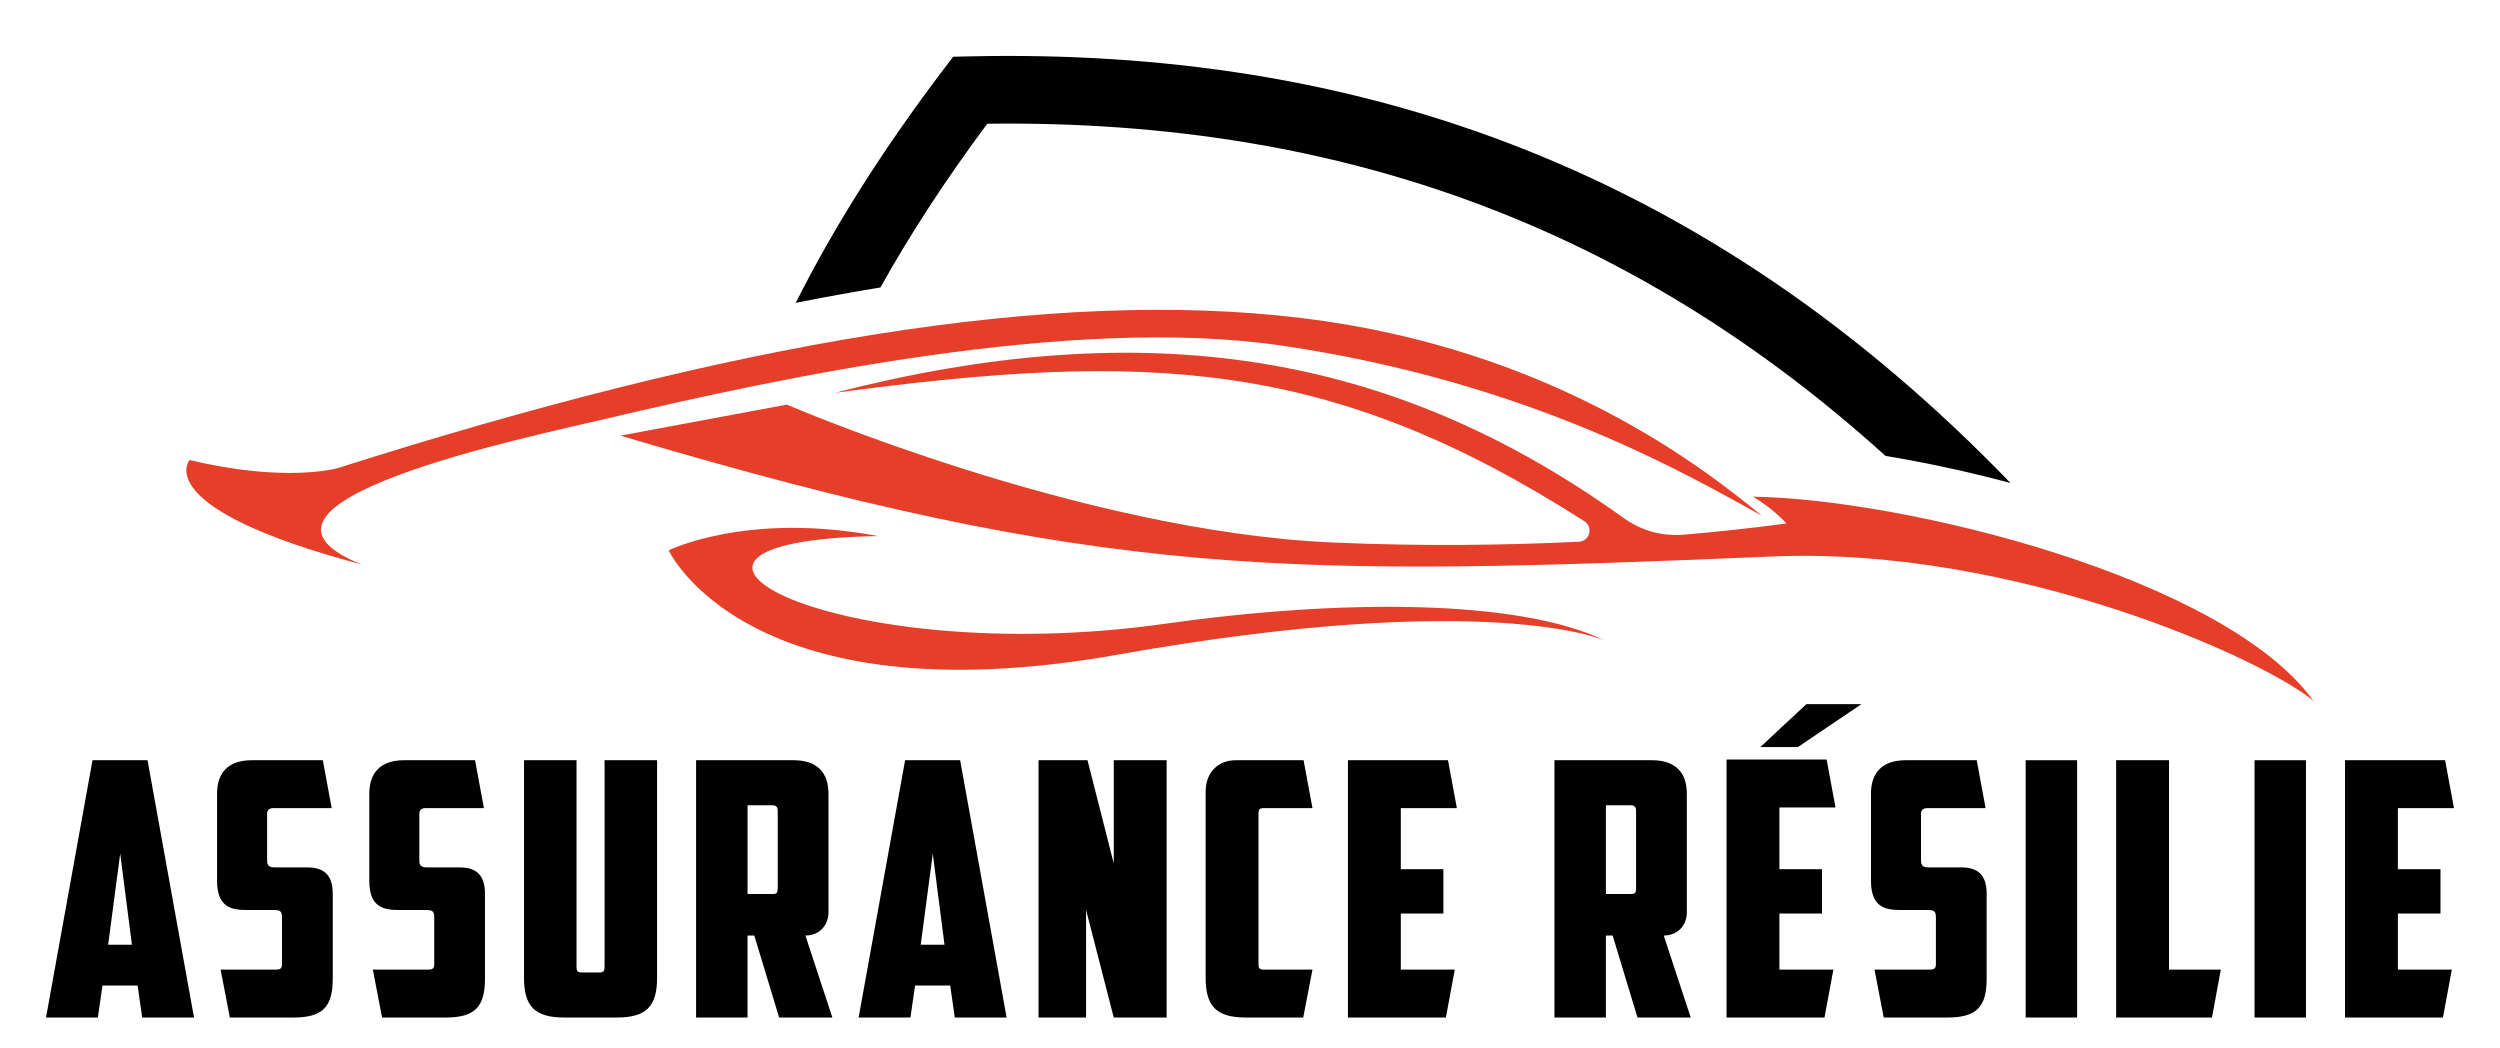
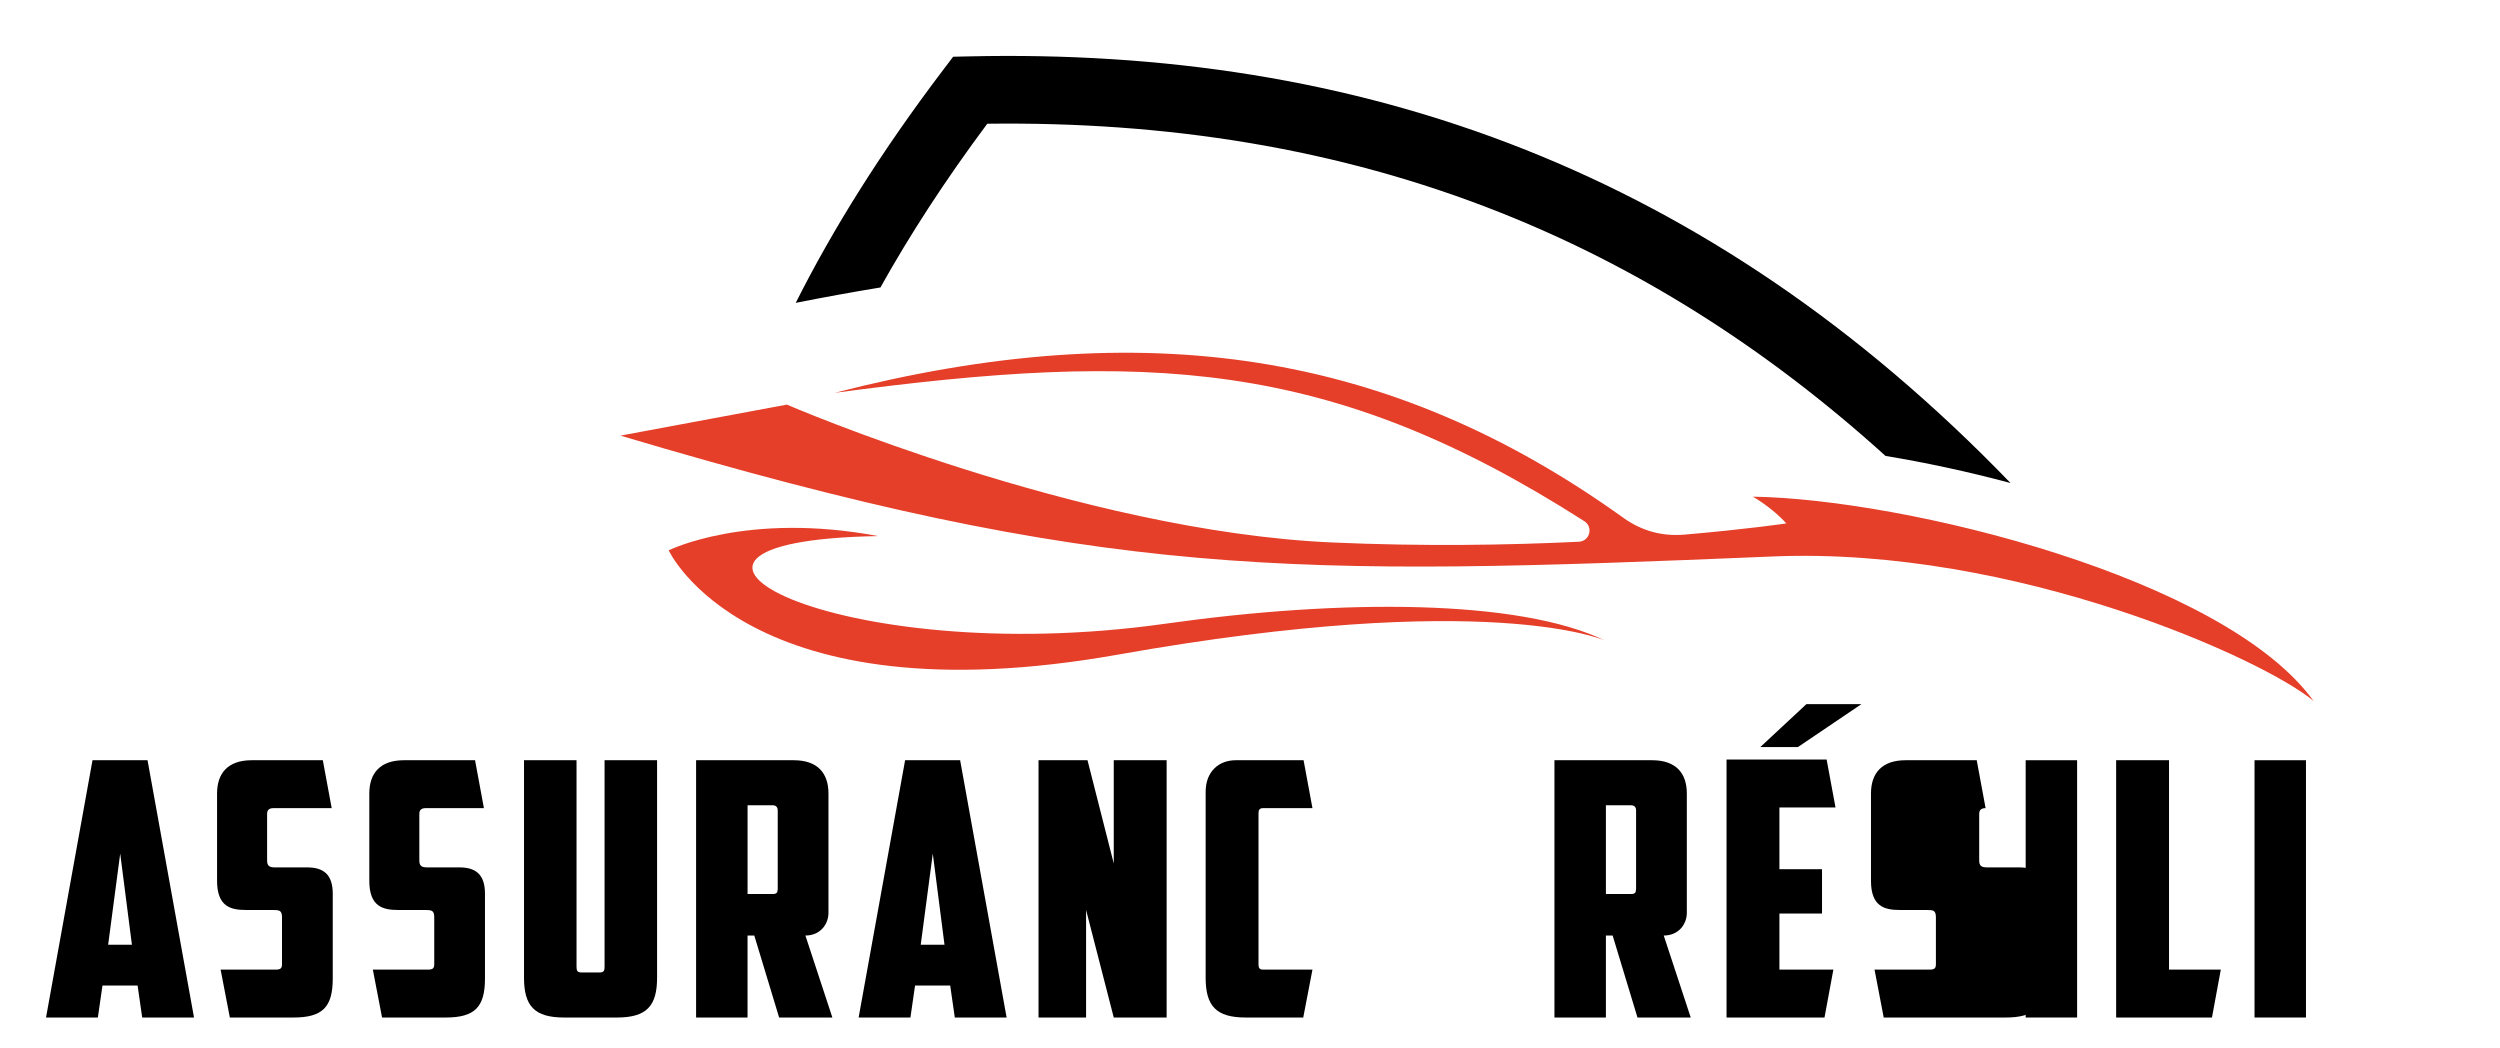
<svg xmlns="http://www.w3.org/2000/svg" version="1.1" id="Calque_1" x="0px" y="0px" width="155px" height="65px" viewBox="0 0 155 65" enable-background="new 0 0 155 65" xml:space="preserve">
  <g>
    <g>
      <path d="M6.353,61.105l-0.286,1.98H2.854l2.882-15.952h3.411l2.882,15.952H8.817l-0.286-1.98H6.353z M6.705,58.575h1.474    l-0.726-5.654L6.705,58.575z" />
      <path d="M14.25,63.086l-0.572-2.971h3.432c0.286,0,0.374-0.088,0.374-0.33v-2.904c0-0.439-0.154-0.462-0.594-0.462h-1.65    c-0.946,0-1.782-0.22-1.782-1.805v-5.412c0-1.255,0.66-2.068,2.156-2.068h4.401l0.55,2.971h-3.608    c-0.264,0-0.396,0.109-0.396,0.352v2.904c0,0.33,0.154,0.418,0.484,0.418h2.002c1.012,0,1.584,0.44,1.584,1.629v5.259    c0,1.76-0.616,2.42-2.442,2.42H14.25z" />
      <path d="M23.688,63.086l-0.572-2.971h3.433c0.286,0,0.374-0.088,0.374-0.33v-2.904c0-0.439-0.154-0.462-0.594-0.462h-1.65    c-0.946,0-1.782-0.22-1.782-1.805v-5.412c0-1.255,0.66-2.068,2.156-2.068h4.4l0.55,2.971h-3.608c-0.264,0-0.396,0.109-0.396,0.352    v2.904c0,0.33,0.154,0.418,0.484,0.418h2.002c1.012,0,1.584,0.44,1.584,1.629v5.259c0,1.76-0.616,2.42-2.442,2.42H23.688z" />
      <path d="M34.975,63.086c-1.826,0-2.486-0.704-2.486-2.465V47.134h3.256v12.806c0,0.242,0.044,0.353,0.308,0.353h1.122    c0.264,0,0.308-0.11,0.308-0.353V47.134h3.256v13.487c0,1.761-0.66,2.465-2.486,2.465H34.975z" />
      <path d="M51.365,56.595c0,0.704-0.506,1.408-1.43,1.408l1.672,5.083h-3.301l-1.54-5.083h-0.418v5.083h-3.19V47.134h6.051    c1.496,0,2.156,0.813,2.156,2.068V56.595z M46.349,49.928v5.501h1.562c0.242,0,0.308-0.088,0.308-0.33v-4.841    c0-0.197-0.088-0.33-0.308-0.33H46.349z" />
      <path d="M56.733,61.105l-0.286,1.98h-3.212l2.882-15.952h3.411l2.882,15.952h-3.212l-0.286-1.98H56.733z M57.085,58.575h1.474    l-0.726-5.654L57.085,58.575z" />
      <path d="M64.388,47.134h3.037l1.628,6.402v-6.402h3.278v15.952h-3.278l-1.716-6.667v6.667h-2.948V47.134z" />
      <path d="M77.236,63.086c-1.826,0-2.486-0.704-2.486-2.465V49.092c0-1.254,0.814-1.958,1.87-1.958h4.202l0.551,2.971h-3.059    c-0.22,0-0.286,0.109-0.286,0.308v9.396c0,0.198,0.066,0.308,0.286,0.308h3.059l-0.572,2.971H77.236z" />
-       <path d="M83.572,47.134h6.204l0.55,2.971H86.85v3.784h2.641v2.75H86.85v3.477h3.346l-0.551,2.971h-6.072V47.134z" />
      <path d="M104.583,56.595c0,0.704-0.506,1.408-1.431,1.408l1.673,5.083h-3.301l-1.54-5.083h-0.418v5.083h-3.19V47.134h6.051    c1.496,0,2.156,0.813,2.156,2.068V56.595z M99.566,49.928v5.501h1.563c0.242,0,0.308-0.088,0.308-0.33v-4.841    c0-0.197-0.088-0.33-0.308-0.33H99.566z" />
      <path d="M107.046,47.09h6.205l0.55,2.971h-3.477v3.828h2.641v2.75h-2.641v3.477h3.345l-0.55,2.971h-6.073V47.09z M115.407,43.657    h-3.411l-2.859,2.662h2.332L115.407,43.657z" />
-       <path d="M116.791,63.086l-0.571-2.971h3.433c0.285,0,0.373-0.088,0.373-0.33v-2.904c0-0.439-0.153-0.462-0.594-0.462h-1.65    c-0.945,0-1.781-0.22-1.781-1.805v-5.412c0-1.255,0.66-2.068,2.156-2.068h4.4l0.55,2.971h-3.608c-0.264,0-0.396,0.109-0.396,0.352    v2.904c0,0.33,0.154,0.418,0.484,0.418h2.002c1.013,0,1.584,0.44,1.584,1.629v5.259c0,1.76-0.615,2.42-2.441,2.42H116.791z" />
+       <path d="M116.791,63.086l-0.571-2.971h3.433c0.285,0,0.373-0.088,0.373-0.33v-2.904c0-0.439-0.153-0.462-0.594-0.462h-1.65    c-0.945,0-1.781-0.22-1.781-1.805v-5.412c0-1.255,0.66-2.068,2.156-2.068h4.4l0.55,2.971c-0.264,0-0.396,0.109-0.396,0.352    v2.904c0,0.33,0.154,0.418,0.484,0.418h2.002c1.013,0,1.584,0.44,1.584,1.629v5.259c0,1.76-0.615,2.42-2.441,2.42H116.791z" />
      <path d="M125.592,47.134h3.189v15.952h-3.189V47.134z" />
      <path d="M131.201,47.134h3.278v12.981h3.212l-0.549,2.971h-5.941V47.134z" />
      <path d="M139.781,47.134h3.189v15.952h-3.189V47.134z" />
-       <path d="M145.391,47.134h6.205l0.55,2.971h-3.477v3.784h2.641v2.75h-2.641v3.477h3.345l-0.551,2.971h-6.072V47.134z" />
    </g>
    <g>
      <path d="M58.482,4.326l0.614-0.809l1.015-0.022C71.983,3.23,83.532,4.887,94.613,9.299c10.506,4.182,20.562,10.829,30.04,20.649    c-2.646-0.71-5.279-1.272-7.75-1.68c-7.623-6.894-15.59-11.79-23.837-15.072C82.861,9.134,72.197,7.533,61.211,7.671    c-2.618,3.516-4.808,6.895-6.624,10.152c-1.753,0.288-3.505,0.607-5.251,0.954C51.645,14.185,54.646,9.382,58.482,4.326    L58.482,4.326z" />
      <g>
-         <path fill="#E53E29" d="M109.229,31.968c-3.561-2.91-12.924-10.34-28.471-12.243c-15.547-1.902-35.34,1.513-59.83,9.302     c0,0-3.19,0.928-9.174-0.507c0,0-2.572,2.972,10.685,6.483c-9.51-3.816,10.405-7.925,15.343-9.089     c10.381-2.445,28.613-6.39,41.615-4.496C95.001,23.691,104.858,29.589,109.229,31.968L109.229,31.968z" />
        <path fill="#E53E29" d="M99.503,39.711c0,0-7.146-3.217-30.176,0.873c-23.031,4.09-27.868-6.463-27.868-6.463     s4.842-2.417,12.978-0.884c-17.594,0.305-2.656,8.328,17.81,5.434C83.206,37.121,94.176,37.148,99.503,39.711L99.503,39.711z" />
        <path fill="#E53E29" d="M143.447,43.468c-5.534-7.667-25.351-12.531-34.768-12.675c0,0,1.186,0.668,2.073,1.659     c0,0-2.351,0.351-6.283,0.692c-1.42,0.124-2.683-0.222-3.841-1.054C86.218,21.752,70.949,19.42,51.75,24.355     c19.419-2.594,30.65-2.163,46.481,7.96c0.257,0.164,0.374,0.464,0.296,0.76c-0.078,0.295-0.328,0.498-0.634,0.513     c-4.397,0.211-9.648,0.297-15.304,0.045c-15.632-0.692-33.803-8.547-33.803-8.547L38.47,27.009     c30.074,8.959,41.522,8.738,71.449,7.492C124.968,33.873,140.437,40.909,143.447,43.468L143.447,43.468z" />
      </g>
    </g>
  </g>
</svg>